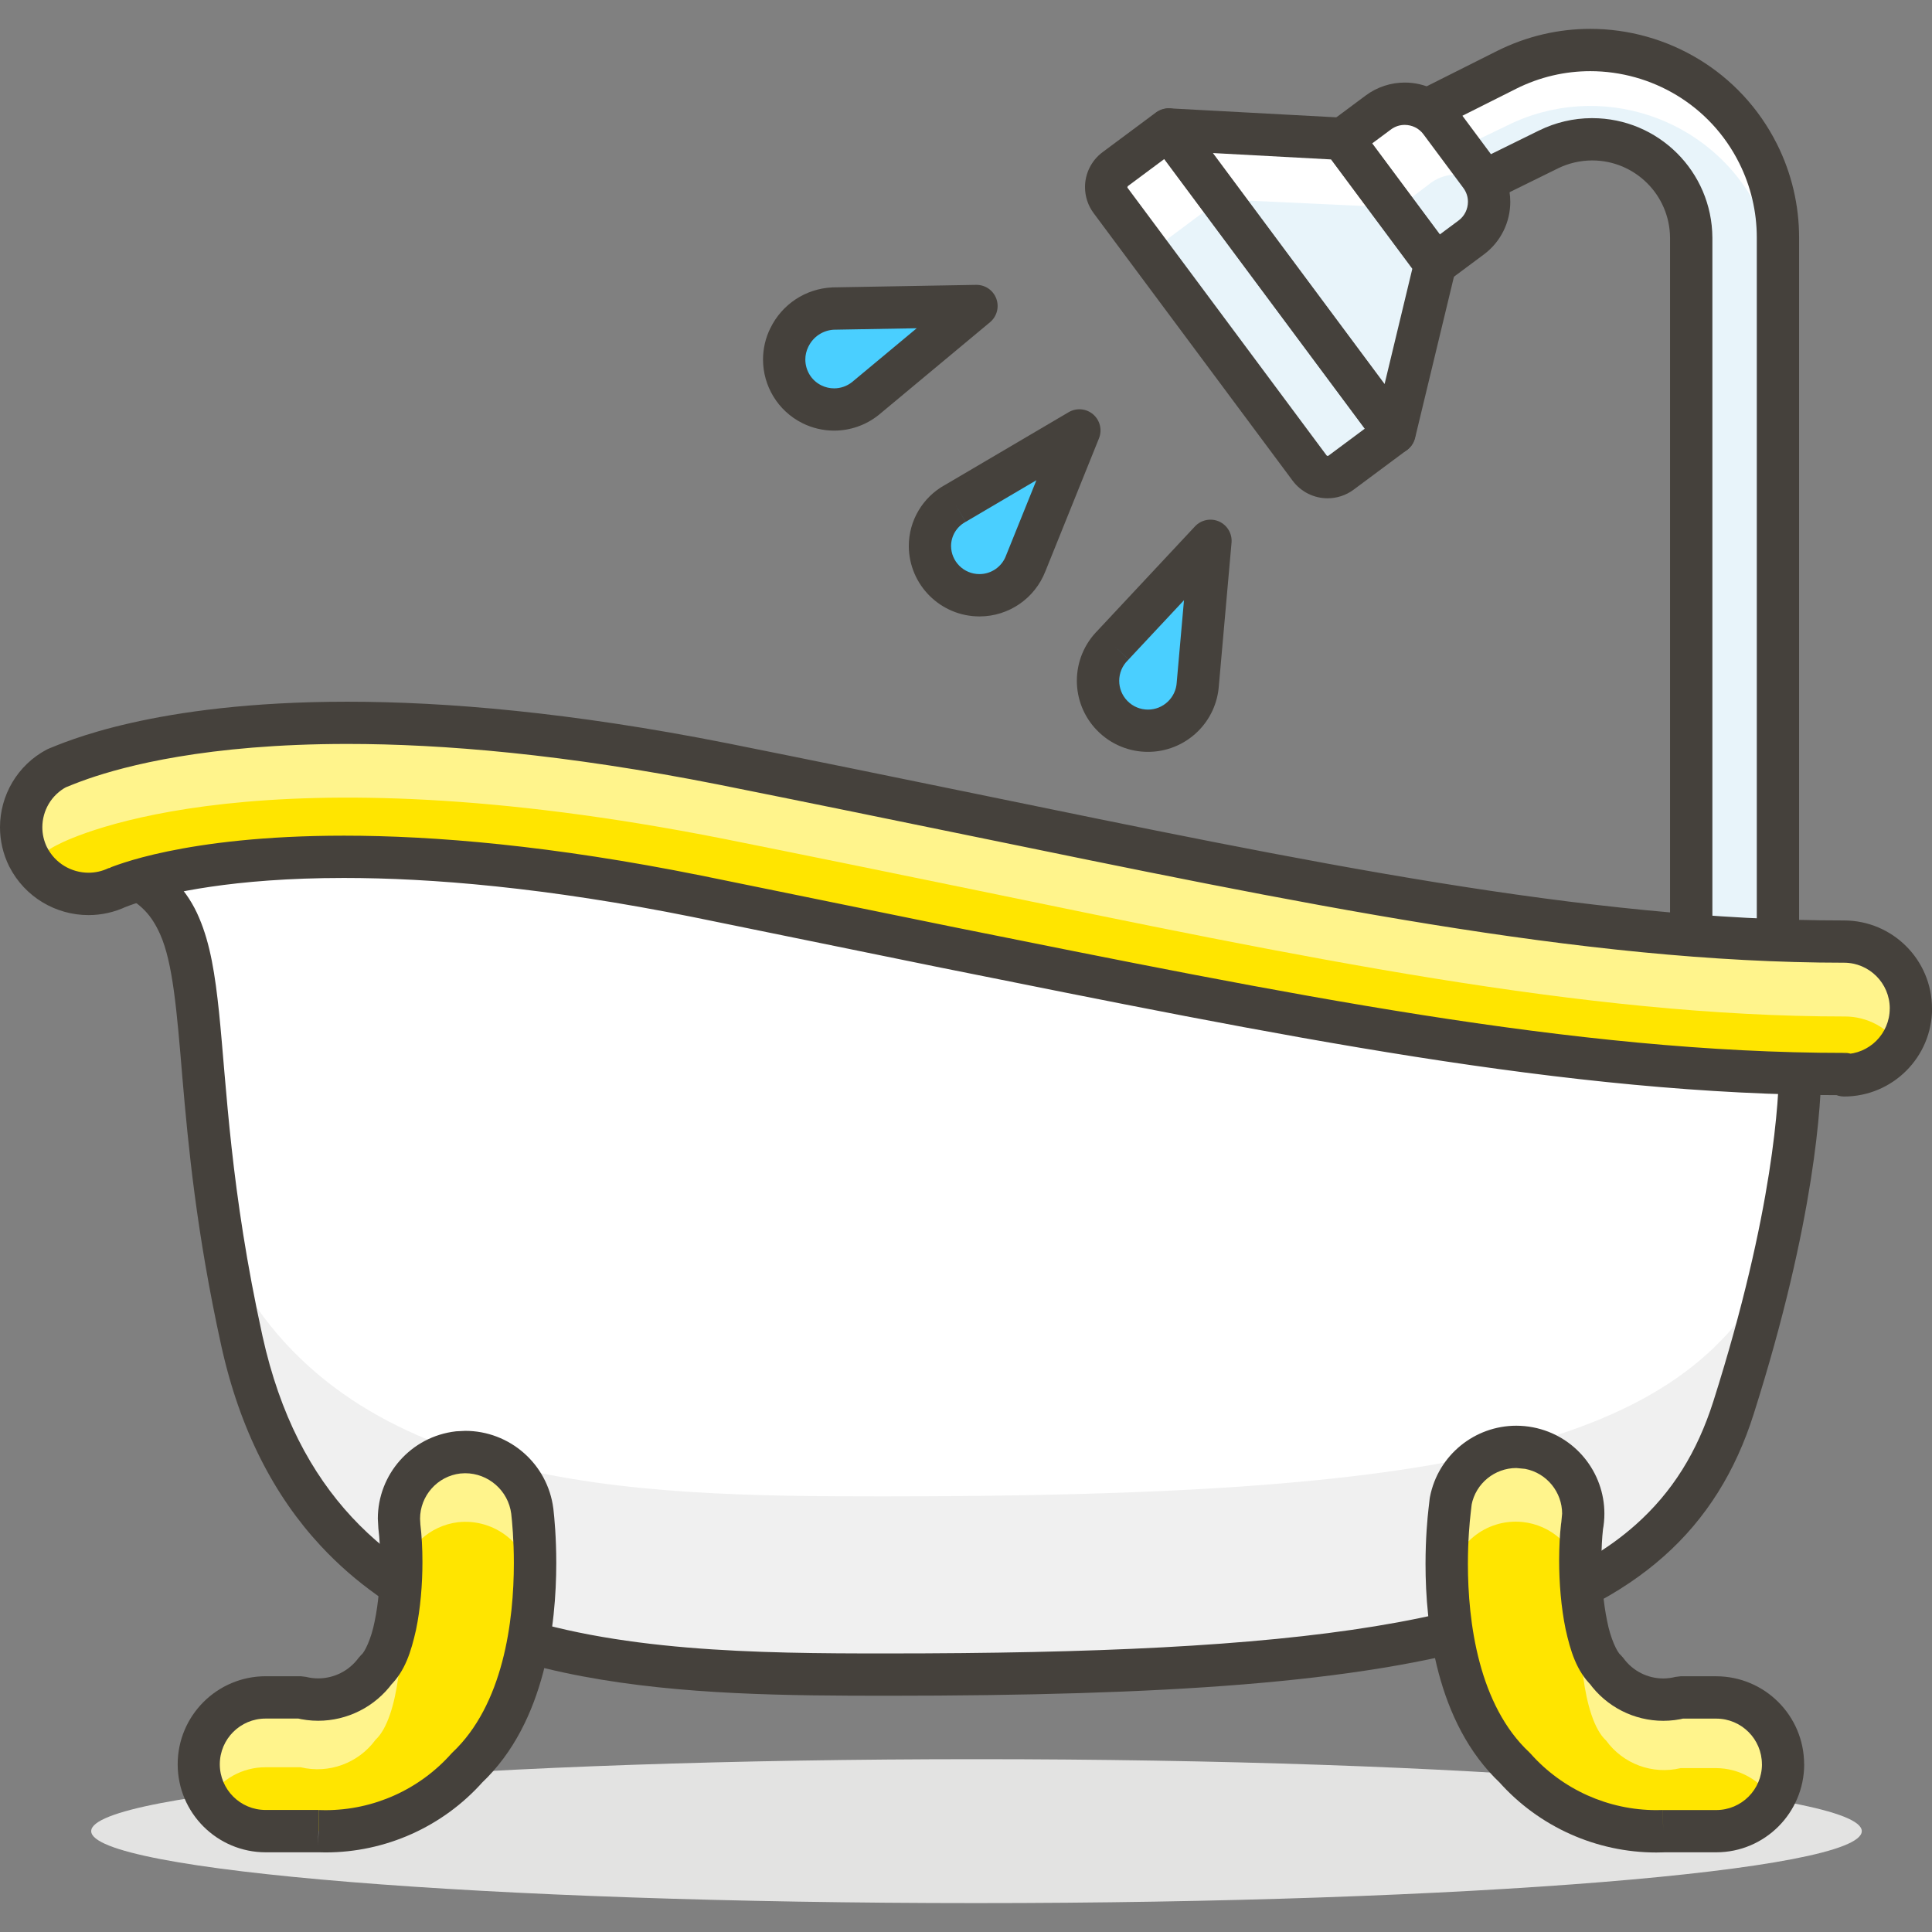
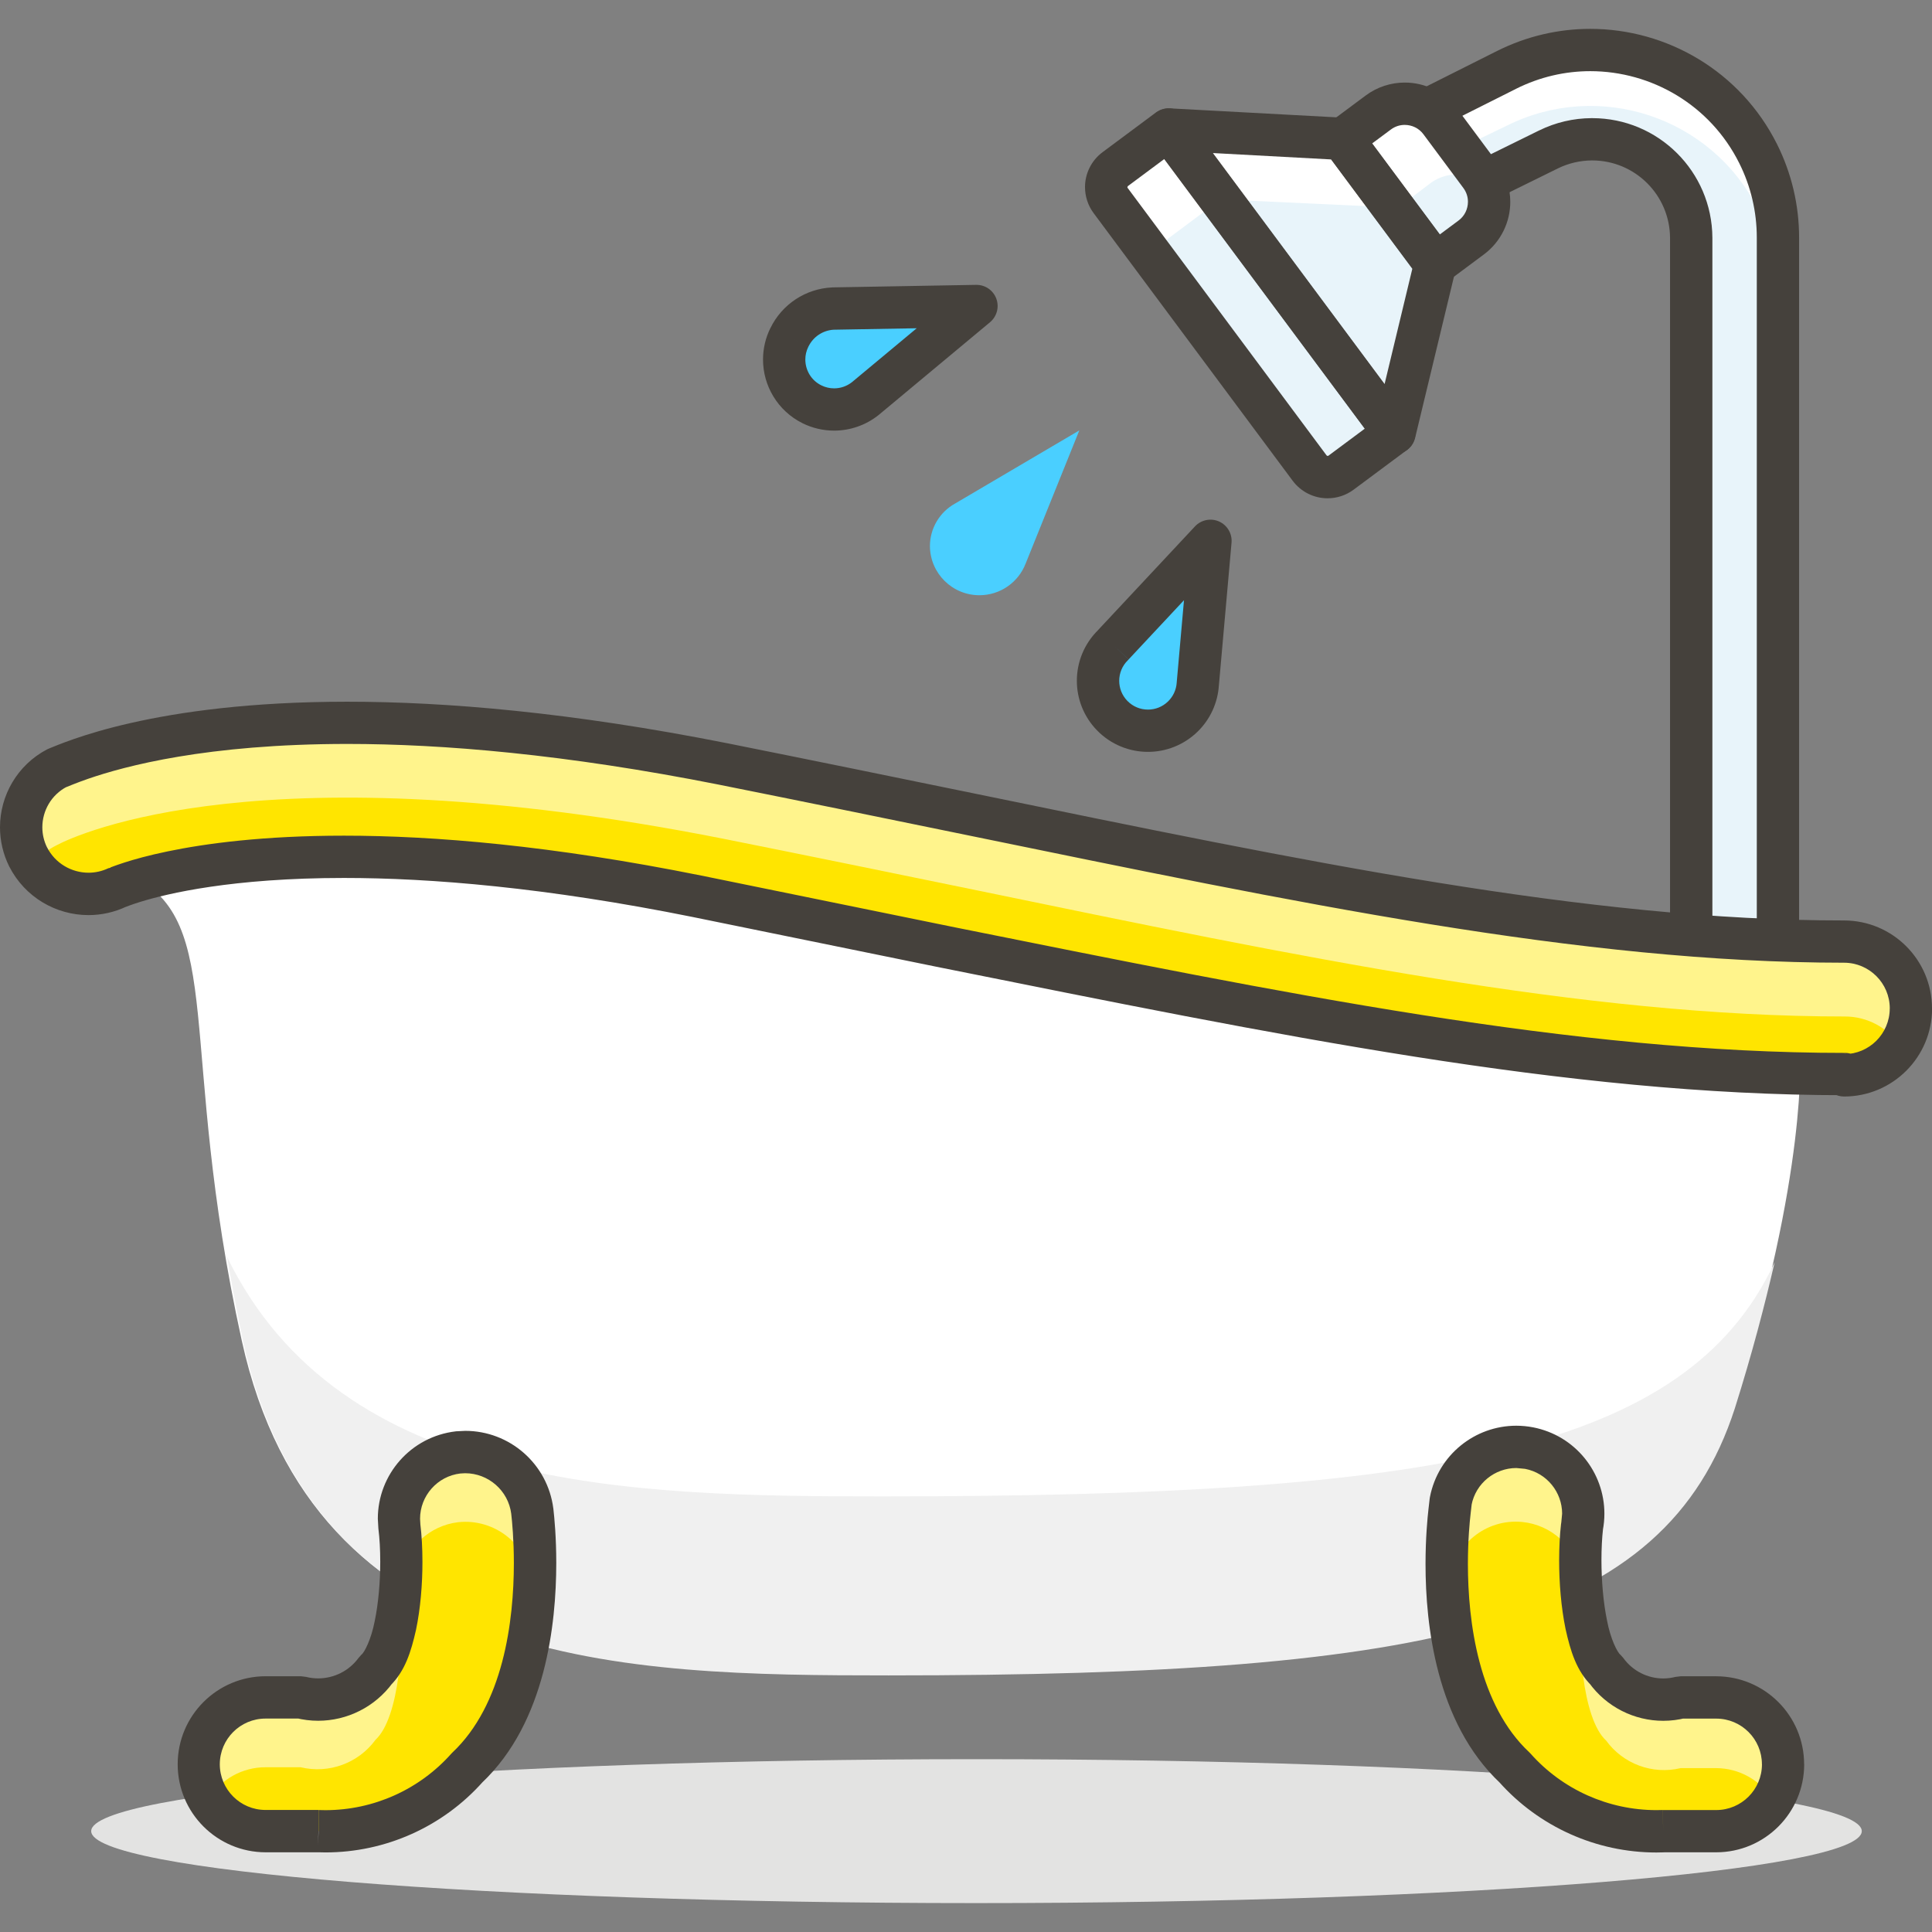
<svg xmlns="http://www.w3.org/2000/svg" version="1.1" id="Layer_1" x="0px" y="0px" viewBox="0 0 512 512" style="enable-background:new 0 0 512 512;" xml:space="preserve">
  <rect x="0" y="0" width="512" height="512" fill="#808080" stroke="none" />
  <style type="text/css">
	.st0{fill:#E8F4FA;}
	.st1{fill:#FFFFFF;}
	.st2{fill:#45413C;}
	.st3{fill:#E3E3E2;}
	.st4{fill:#F0F0F0;}
	.st5{fill:#FFE500;}
	.st6{fill:#FFF48C;}
	.st7{fill:#4ACFFF;}
</style>
  <g>
    <path class="st0" d="M459.41,260.98c-6.19,0.01-11.22-5.01-11.23-11.2l0.01-0.57V63.04c-0.07-14.49-11.87-26.19-26.37-26.12   c-3.96,0.02-7.87,0.93-11.43,2.68L382.14,53.5c-5.82,2.91-12.9,0.55-15.81-5.27c-2.91-5.82-0.55-12.9,5.27-15.81l27.7-13.91   c24.54-12.26,54.38-2.31,66.65,22.24c3.51,7.02,5.3,14.77,5.24,22.62v186.17c0.13,6.19-4.78,11.32-10.97,11.45L459.41,260.98z" />
    <path class="st1" d="M447.63,20.76c-14.61-9.16-32.94-10.01-48.34-2.24l-27.7,13.91c-5.68,2.48-8.27,9.09-5.8,14.76l0.52,1.05   l1.35,1.68c1.04-1.37,2.38-2.48,3.93-3.25l27.7-13.35c24.54-12.26,54.38-2.31,66.65,22.24c3.51,7.02,5.3,14.77,5.24,22.62V63.04   C471.24,45.8,462.31,29.78,447.63,20.76z" />
    <path class="st2" d="M459.41,260.98v-5.61l-0.01,0c-3.09,0-5.61-2.51-5.61-5.6l-5.61,0.01l5.61,0.14l0.01-0.57l0-0.14V63.04l0-0.03   c-0.09-17.54-14.32-31.7-31.85-31.7l-0.17,0l0.01,0c-4.81,0.02-9.55,1.13-13.87,3.25l-0.01,0l-28.26,13.91l-0.03,0.02l-2.75,0.65   c-2.28-0.01-4.45-1.25-5.54-3.42l-0.65-2.75c0.01-2.28,1.25-4.45,3.42-5.54l0.01,0l27.7-13.91l-0.01,0   c6.34-3.17,13.04-4.66,19.66-4.66c16.18,0.01,31.75,8.93,39.46,24.38c3.06,6.12,4.65,12.86,4.65,19.7l0,0.37l0,0.04v186.17l0,0.12   l0,0.12c0,3.03-2.43,5.54-5.49,5.6l0.12,5.61l0.08-5.61l-0.8-0.01l-0.08,0V260.98l-0.08,5.61l0.8,0.01l0.2,0   c9.17-0.2,16.46-7.68,16.46-16.81l0-0.36l-5.61,0.12h5.61V63.37l0,0.04l0-0.46c0-8.58-2-17.04-5.83-24.71   c-9.69-19.37-29.22-30.59-49.5-30.59c-8.31,0-16.76,1.88-24.67,5.84l-0.01,0l-27.7,13.91l0.01,0c-6.09,3.05-9.63,9.2-9.62,15.57   c0,2.62,0.6,5.29,1.84,7.77c3.05,6.09,9.2,9.62,15.57,9.62c2.62,0,5.29-0.6,7.77-1.84l-0.03,0.02l28.26-13.91l-0.01,0   c2.8-1.37,5.87-2.09,8.99-2.11l0.01,0l0.09,0c11.35,0,20.58,9.18,20.63,20.54l0-0.03v186.1l-0.01,0.51l0,0.14   c0.02,9.29,7.54,16.8,16.82,16.8l0.01,0V260.98l-0.08,5.61L459.41,260.98z" />
    <path class="st3" d="M258.78,466.2c-129.55,0-234.58,8.53-234.61,19.06v0.01c-0.03,10.53,104.98,19.07,234.55,19.07   c0.02,0,0.05,0,0.06,0c129.55,0,234.58-8.53,234.61-19.06v-0.01c0.03-10.53-104.98-19.07-234.55-19.07   C258.82,466.2,258.79,466.2,258.78,466.2" />
    <path class="st1" d="M477.02,278.7c0,0,2.24,31.74-17.61,94.32c-18.17,57.31-78.5,70.77-224.3,70.77   c-69.76,0-151.85-1.46-171.03-88.48c-17.27-78.5-3.93-110.91-29.38-123.36c0,0,6.62-23.66,70.65-23.66s212.52,52.71,277.45,52.71   S477.02,278.7,477.02,278.7z" />
    <path class="st4" d="M233.99,396.56c-66.62,0-143.55-1.35-173.83-63.48c1.23,7.07,2.58,14.35,4.26,22.43   C83.6,442.54,165.36,444,235.45,444c145.12,0,205.79-13.46,224.3-70.77c4.6-14.58,7.96-27.48,10.54-38.69   C446.96,384.45,381.13,396.56,233.99,396.56z" />
-     <path class="st2" d="M477.02,278.7l-5.59,0.4l0.03,0.61c0.02,0.47,0.03,1.21,0.03,2.22c0,8.93-1.4,38.87-17.42,89.39l0,0   c-4.31,13.54-10.89,24.1-20.59,32.74c-14.51,12.93-36.61,21.62-69.02,26.91c-32.37,5.3-74.8,7.21-129.34,7.21   c-34.83,0.03-72.27-0.46-102.6-11.28c-15.18-5.4-28.55-13.28-39.31-24.87c-10.75-11.6-19.01-26.99-23.64-47.93l0,0   c-8.54-38.82-9.49-66.03-11.52-85.82c-1.04-9.9-2.28-18.05-5.29-25.07c-2.96-7.03-8.15-12.74-15.59-16.3l-2.46,5.04l5.4,1.51   l-2.09-0.58l2.03,0.75l0.05-0.17l-2.09-0.58l2.03,0.75c0.11-0.18,1.69-4.76,10.58-9.71c8.89-4.92,25.34-10.03,54.73-10.03   c30.66-0.06,83.89,13,137.04,26.19c53.33,13.16,106.6,26.46,140.41,26.52c31.96,0,54.97,4.36,69.91,8.64   c7.47,2.14,12.91,4.27,16.44,5.83c1.77,0.78,3.05,1.42,3.87,1.85l0.88,0.48l0.18,0.1l0.01,0.01L477.02,278.7l-5.59,0.4   L477.02,278.7l2.9-4.8c-0.78-0.48-31.15-18.54-97.11-18.53c-31.13,0.06-84.56-13-137.72-26.19   c-53.33-13.16-106.37-26.46-139.74-26.52c-32.69,0.01-51.4,6.02-62.27,12.66c-10.88,6.61-13.52,13.98-13.78,15.1   c-0.73,2.61,0.5,5.36,2.94,6.55c5.3,2.67,7.98,5.67,10.22,10.67c3.33,7.5,4.39,19.99,5.87,37.88c1.53,17.9,3.73,41.2,10.28,70.98   l0,0c4.96,22.57,14.15,40,26.37,53.15c18.35,19.76,43.06,29.63,69.38,34.59c26.36,4.97,54.56,5.14,80.75,5.15   c73.08-0.02,124.92-3.31,161.6-14.12c18.33-5.42,32.93-12.8,44.21-22.82c11.29-10.01,19.06-22.62,23.83-37.73l0,0   c16.36-51.56,17.95-82.68,17.95-92.78c0-2.28-0.08-3.49-0.09-3.62c-0.13-1.81-1.13-3.46-2.69-4.4L477.02,278.7z" />
    <path class="st5" d="M488.9,284.64c-72.67,0-149.38-15.81-238.2-33.64l-65.94-13.46c-109.68-22.09-153.31-2.36-153.64-2.36   c-8.77,4.15-19.26,0.57-23.66-8.07c-4.27-8.62-0.89-19.07,7.63-23.55c5.27-2.02,54.73-25.23,176.41-1.12   c22.43,4.49,44.86,9.08,66.17,13.46c86.91,17.83,161.94,33.64,231.02,33.64c9.79,0,17.72,7.94,17.71,17.73   c0,9.78-7.93,17.71-17.71,17.71L488.9,284.64z" />
    <path class="st6" d="M8.58,229.46c1.66-2.36,3.9-4.25,6.5-5.5c5.27-2.8,54.73-25.79,176.63-1.68c22.43,4.49,44.86,9.08,66.17,13.46   c86.91,17.94,161.94,33.64,231.02,33.64c5.9-0.01,11.42,2.94,14.69,7.85c1.89-2.95,2.9-6.37,2.92-9.87   c0.06-9.72-7.77-17.66-17.49-17.72l-0.11,0c-69.08,0-144.11-15.48-231.02-33.64c-21.2-4.37-43.29-8.97-66.17-13.46   c-121.9-24.22-171.36-1.01-176.63,1.46c-8.51,4.48-11.9,14.93-7.63,23.55L8.58,229.46z" />
    <path class="st2" d="M488.9,284.64v-5.61c-71.85,0.01-148.26-15.69-237.1-33.53l0.02,0l-65.94-13.46l-0.01,0   c-39.69-7.99-70.91-10.58-94.71-10.58c-21.27,0-36.61,2.06-46.76,4.17c-5.07,1.05-8.84,2.12-11.4,2.94c-1.28,0.41-2.25,0.76-2.91,1   l-0.74,0.28l-0.1,0.04l1.49,4.05l-1.33-4.11l-0.17,0.06l1.49,4.05l-1.33-4.11l1.65,5.1l-1.32-5.2l-0.32,0.09l1.65,5.1l-1.32-5.2   l1.38,5.4v-5.57c-1.02,0.03-1.15,0.14-1.38,0.17l1.38,5.4v-5.57l-2.4,0.54c-1.72,0.81-3.5,1.19-5.26,1.19   c-4.51-0.01-8.83-2.47-11-6.74l-5,2.55l5.02-2.49c-0.86-1.74-1.26-3.56-1.26-5.37c0.01-4.37,2.36-8.57,6.48-10.73l-2.61-4.96   l2.01,5.24c1.15-0.44,2.92-1.23,6.22-2.38c9.73-3.36,31.41-9.24,68.72-9.25c25.27,0,57.7,2.71,98.38,10.77l-0.01,0   c22.41,4.48,44.83,9.08,66.14,13.45c86.9,17.81,162.21,33.74,232.15,33.76h0c6.69,0.01,12.1,5.43,12.11,12.11l0,0.21l5.6-0.2   l-5.61,0c0,6.68-5.42,12.11-12.11,12.11l0,5.61l4.67,3.11l0.22-0.34c1.15-1.73,1.26-3.93,0.28-5.76c-0.98-1.83-2.87-2.96-4.94-2.96   V284.64l-4.67-3.11l-0.22,0.34c-1.15,1.73-1.26,3.93-0.28,5.76c0.98,1.83,2.87,2.96,4.95,2.96c12.88-0.01,23.31-10.44,23.32-23.32   l0-0.21l-5.51,0.2H512l0-0.2l-5.51,0.2H512v0c0-12.88-10.44-23.32-23.32-23.33h0c-68.22,0.02-142.96-15.68-229.9-33.53   c-21.31-4.37-43.75-8.97-66.19-13.46l-0.01,0c-41.32-8.19-74.48-10.98-100.56-10.98c-25.66,0-44.45,2.71-57.35,5.64   c-6.45,1.46-11.43,2.98-15.04,4.23c-3.56,1.23-5.96,2.27-6.56,2.5l-0.61,0.27C4.55,202.76-0.01,210.87,0,219.25   c0,3.48,0.79,7.04,2.43,10.35l0.03,0.05c4.15,8.14,12.41,12.87,21,12.86c3.38,0,6.83-0.73,10.06-2.27l-2.4-5.07v5.61   c1.02-0.03,1.16-0.14,1.39-0.17l0.69-0.22c0.5-0.19,1.62-0.65,4.03-1.4c7.11-2.19,24.3-6.32,53.92-6.32   c22.99,0,53.47,2.5,92.5,10.36l-0.01,0l65.94,13.46l0.02,0c88.8,17.82,165.81,33.74,239.31,33.75V284.64l-4.67-3.11L488.9,284.64z" />
    <path class="st5" d="M84.39,485.27H70.37c-9.79,0-17.72-7.93-17.73-17.71c0-9.79,7.93-17.72,17.71-17.73h0.01h9.31   c7.46,1.89,15.32-0.96,19.85-7.18c6.28-5.83,7.74-26.24,6.28-38.13c-1.12-9.72,5.86-18.51,15.58-19.63l0.01,0   c9.69-0.99,18.4,5.93,19.63,15.59c0.9,7.74,4.26,47.66-17.27,67.96C113.79,479.65,99.36,485.82,84.39,485.27z" />
    <path class="st5" d="M440.79,485.27h14.02c9.79,0,17.72-7.94,17.71-17.73c0-9.78-7.93-17.71-17.71-17.71h-9.42   c-7.43,1.9-15.27-0.95-19.74-7.18c-6.28-5.83-7.74-26.24-6.39-38.13c1.86-9.61-4.42-18.91-14.02-20.77   c-9.61-1.86-18.91,4.42-20.77,14.02l-0.31,2.71c-0.9,7.74-4.37,47.66,17.27,67.96C411.39,479.65,425.82,485.82,440.79,485.27z" />
    <path class="st6" d="M106.26,417.31c1.54-7.41,7.63-13,15.14-13.91c9.75-1.05,18.51,5.96,19.63,15.7c0,1.01,0,2.58,0,4.49   c0.66-7.69,0.66-15.42,0-23.1c-1.23-9.66-9.94-16.58-19.63-15.59c-9.72,1.11-16.7,9.9-15.59,19.62l0,0.01   C106.25,408.77,106.4,413.04,106.26,417.31z" />
    <path class="st6" d="M70.37,468.34h9.31c7.48,1.8,15.31-1.08,19.85-7.29c6.28-5.83,7.74-26.24,6.28-38.02   c-0.08,7.02-2.26,13.86-6.28,19.63c-4.58,6.36-12.62,9.22-20.19,7.18h-9.31c-9.57,0.18-17.26,7.93-17.38,17.5   c0,3.3,0.93,6.52,2.69,9.31C58.59,471.47,64.26,468.33,70.37,468.34z" />
    <path class="st6" d="M419.26,423.26c-1.35,11.21,0,32.19,6.39,38.02c4.5,6.19,12.29,9.07,19.74,7.29h9.42   c6.06,0.03,11.69,3.16,14.92,8.3c1.76-2.78,2.69-6.01,2.69-9.31c0.06-9.72-7.77-17.66-17.49-17.72l-0.11,0h-9.42   c-7.43,1.9-15.27-0.95-19.74-7.18c-4.08-5.78-6.31-12.66-6.39-19.74L419.26,423.26z" />
    <path class="st6" d="M384.16,419.11c0.97-9.68,9.6-16.73,19.27-15.77c7.66,0.77,13.94,6.43,15.49,13.97   c-0.35-4.25-0.35-8.53,0-12.78c1.86-9.61-4.42-18.91-14.02-20.77c-9.61-1.86-18.91,4.42-20.77,14.02l-0.31,2.71   c-0.68,7.69-0.68,15.42,0,23.1C383.93,421.69,384.05,420.12,384.16,419.11z" />
    <path class="st2" d="M84.39,485.27v-5.61H70.37l-0.01,0c-6.68-0.01-12.1-5.42-12.11-12.11l0-0.01l-2.66,0.01h2.66v-0.01l-2.66,0.01   h2.66c0.01-6.68,5.42-12.1,12.11-12.11h0h0.01h9.31v-5.61l-1.37,5.44c1.99,0.5,4,0.75,5.99,0.75c7.7,0,15.09-3.65,19.77-10.06   l-4.53-3.3l3.82,4.11c4-3.9,5.58-9.07,6.88-14.81c1.2-5.74,1.71-12.12,1.71-18.05c0-3.59-0.19-7.02-0.56-10.06l0.01,0.04l-0.08-1.4   c0-6.05,4.56-11.31,10.73-12.01l0,0l0.01,0l-0.64-5.57l0.57,5.58l1.28-0.07c6.12,0,11.44,4.57,12.22,10.78l5.56-0.71l-5.57,0.65   c0.24,2.09,0.7,6.91,0.7,13.11c0,7.5-0.68,17.03-3.1,26.16c-2.42,9.15-6.56,17.78-13.14,23.98l-0.34,0.35   c-8.49,9.54-20.63,14.97-33.35,14.97l-1.62-0.03l-0.2,0V485.27l-0.2,5.6l2.03,0.04c15.92,0,31.11-6.8,41.73-18.74l-4.19-3.73   l3.85,4.08c8.65-8.17,13.52-18.82,16.29-29.26c2.77-10.47,3.47-20.87,3.48-29.03c0-6.75-0.49-11.96-0.77-14.4l-0.01-0.06   c-1.52-11.87-11.61-20.58-23.34-20.58l-2.42,0.12l-0.07,0.01l-0.01,0l0,0c-11.9,1.38-20.67,11.44-20.67,23.15l0.15,2.68l0.01,0.04   c0.31,2.48,0.48,5.5,0.48,8.69c0,5.27-0.48,11.04-1.47,15.75c-0.9,4.71-2.71,8.32-3.54,8.9l-0.72,0.81   c-2.53,3.47-6.53,5.44-10.7,5.45c-1.08,0-2.16-0.13-3.24-0.4l-1.37-0.17h-9.31h-0.01h0c-12.88,0.01-23.31,10.45-23.32,23.33l0,0.02   l0-0.01c0.01,12.88,10.45,23.31,23.33,23.32h0.01h14.02V485.27l-0.2,5.6L84.39,485.27z" />
    <path class="st2" d="M440.79,485.27v5.61h14.02h0c12.88-0.01,23.31-10.45,23.32-23.33v0h-5.52l5.51,0.21l0-0.21h-5.52l5.51,0.21   l0-0.21c-0.01-12.88-10.44-23.31-23.32-23.32h0h-9.42L444,444.4c-1.07,0.27-2.16,0.41-3.23,0.41c-4.12,0-8.09-1.97-10.57-5.42   l-0.74-0.84c-0.84-0.58-2.68-4.28-3.58-9.09c-1-4.81-1.48-10.67-1.48-16c0-3.04,0.15-5.92,0.42-8.3l-5.57-0.63l5.5,1.07   c0.29-1.49,0.43-2.99,0.43-4.46c0-10.97-7.74-20.71-18.89-22.88c-1.49-0.29-2.99-0.43-4.46-0.43c-10.97,0-20.71,7.74-22.88,18.89   l-0.07,0.43l-0.31,2.71l0-0.01c-0.28,2.45-0.79,7.76-0.79,14.62c0,8.17,0.71,18.53,3.49,28.95c2.78,10.4,7.66,20.99,16.31,29.13   l3.84-4.09l-4.19,3.73c10.62,11.94,25.82,18.74,41.73,18.74l2.03-0.04L440.79,485.27v5.61V485.27l-0.2-5.6l-1.62,0.03   c-12.72,0-24.87-5.43-33.35-14.97l-0.35-0.36c-6.59-6.16-10.73-14.73-13.15-23.84c-2.43-9.08-3.11-18.56-3.11-26.06   c0-6.3,0.47-11.2,0.72-13.33l0-0.01l0.31-2.71l-5.57-0.64l5.5,1.07c1.11-5.79,6.21-9.81,11.87-9.81l2.33,0.22   c5.79,1.11,9.81,6.21,9.81,11.87l-0.22,2.33l-0.07,0.44c-0.33,2.9-0.49,6.15-0.5,9.57c0,5.98,0.51,12.44,1.71,18.27   c1.3,5.83,2.88,11.07,6.93,15.03l3.82-4.11l-4.55,3.27c4.62,6.43,11.99,10.1,19.68,10.1c2,0,4.02-0.25,6.01-0.76l-1.39-5.43v5.61   h9.42h0c6.68,0,12.11,5.42,12.11,12.11l5.61,0l-5.6-0.21l0,0.22c-0.01,6.68-5.42,12.1-12.11,12.11h0h-14.02l-0.2,0L440.79,485.27z" />
    <path class="st0" d="M381.73,32.24l10.57,14.22c3.88,5.22,2.8,12.59-2.42,16.48l-9.45,7.03l-24.63-33.12l9.45-7.03   C370.47,25.94,377.85,27.02,381.73,32.24z" />
    <polygon class="st0" points="355.67,36.79 309.8,34.33 369.58,114.74 380.35,69.99  " />
    <path class="st0" d="M309.68,34.31l59.83,80.45l-14.13,10.51c-2.63,1.96-6.36,1.41-8.32-1.22l-52.74-70.91   c-1.96-2.63-1.41-6.36,1.22-8.32L309.68,34.31z" />
    <path class="st1" d="M369.58,55.75l9.76-7.4c4.04-2.82,9.41-2.82,13.46,0l-0.56-1.23L382.14,32.2c-3.9-5.2-11.28-6.26-16.49-2.36   l-9.53,6.95L369.58,55.75z" />
    <polygon class="st1" points="323.49,52.83 369.24,54.96 355.67,36.79 309.8,34.33  " />
    <path class="st1" d="M308.35,71.9c-1.9-2.88-1.26-6.74,1.46-8.86l13.68-10.21l-13.79-18.5l-14.13,10.21   c-2.6,1.9-3.16,5.55-1.26,8.15l0.03,0.04L308.35,71.9z" />
    <path class="st2" d="M381.73,32.24l-4.5,3.35l10.57,14.22c0.83,1.12,1.22,2.38,1.22,3.67c-0.01,1.9-0.85,3.74-2.49,4.96l-4.95,3.68   L363.65,38l4.95-3.68c1.12-0.83,2.38-1.22,3.67-1.22c1.9,0.01,3.74,0.85,4.96,2.49L381.73,32.24l4.5-3.35   c-3.4-4.58-8.67-7.02-13.96-7.01c-3.6,0-7.27,1.13-10.36,3.44l-9.45,7.03c-2.48,1.85-3,5.36-1.15,7.85l24.63,33.12   c0.88,1.18,2.22,1.99,3.68,2.2c1.46,0.21,2.98-0.17,4.16-1.05l9.45-7.03c4.58-3.4,7.02-8.67,7.01-13.96c0-3.6-1.13-7.27-3.44-10.36   l-10.57-14.22L381.73,32.24z" />
    <path class="st2" d="M355.67,36.79l0.3-5.6l-45.87-2.47c-2.18-0.12-4.21,1.03-5.24,2.95c-1.03,1.92-0.86,4.25,0.44,6l59.77,80.41   c1.3,1.75,3.49,2.59,5.62,2.15c2.14-0.44,3.82-2.06,4.33-4.18L385.8,71.3c0.39-1.62,0.04-3.32-0.95-4.66l-24.67-33.2   c-0.99-1.33-2.54-2.17-4.2-2.25L355.67,36.79l-4.5,3.34l23.11,31.09l-7.35,30.55l-45.5-61.21l33.94,1.83L355.67,36.79l-4.5,3.34   L355.67,36.79z" />
    <path class="st2" d="M309.68,34.31l-4.5,3.35l56.49,75.95l-9.63,7.16l-0.2,0.07l-0.27-0.14l-52.74-70.91l-0.07-0.2l0.14-0.27   l14.13-10.51L309.68,34.31l-4.5,3.35L309.68,34.31l-3.35-4.5l-14.13,10.51c-3.04,2.26-4.67,5.77-4.66,9.27   c0,2.39,0.75,4.84,2.28,6.89l52.74,70.91c2.26,3.04,5.77,4.67,9.27,4.66c2.39,0,4.84-0.75,6.89-2.28l14.13-10.51   c1.18-0.88,1.99-2.22,2.2-3.68c0.21-1.46-0.17-2.98-1.05-4.16l-59.83-80.45c-1.85-2.48-5.36-3-7.85-1.15L309.68,34.31z" />
    <path class="st7" d="M253.06,133.47c-4.07,2.27-6.6,6.56-6.62,11.21c0.03,7.25,5.93,13.1,13.18,13.06   c5.39-0.02,10.21-3.34,12.17-8.35l14.24-35.33L253.06,133.47z" />
-     <path class="st2" d="M253.06,133.47l-2.73-4.9c-5.84,3.26-9.47,9.41-9.49,16.09l0,0.05c0.05,10.32,8.42,18.64,18.73,18.65l0.07,0   l0.01,0c7.69-0.03,14.57-4.76,17.37-11.92l-5.22-2.04l5.2,2.1l14.24-35.33c0.9-2.23,0.28-4.78-1.54-6.35s-4.43-1.8-6.5-0.58   l-32.97,19.4L253.06,133.47l-2.73-4.9L253.06,133.47l2.84,4.83l18.76-11.04l-8.08,20.04l-0.02,0.06c-1.12,2.87-3.88,4.77-6.97,4.78   l0.01,0l-0.05,0c-4.13,0-7.5-3.34-7.51-7.48l0,0.05c0.01-2.63,1.44-5.06,3.74-6.34l0.11-0.06L253.06,133.47z" />
    <path class="st7" d="M209.21,89.39c-3.26,6.54-0.59,14.49,5.95,17.74c4.6,2.29,10.1,1.71,14.12-1.48l29.49-24.56l-38.02,0.67   C215.8,82.01,211.38,84.93,209.21,89.39z" />
    <path class="st2" d="M209.21,89.39l-5.02-2.5c-1.34,2.68-1.98,5.56-1.98,8.38c-0.01,6.91,3.84,13.58,10.45,16.88   c2.66,1.32,5.54,1.97,8.39,1.97c4.17,0,8.32-1.39,11.72-4.08l0.1-0.08l29.49-24.56c1.83-1.53,2.5-4.03,1.67-6.26   c-0.83-2.24-2.97-3.69-5.35-3.65l-38.02,0.67l-0.17,0.01c-7,0.34-13.26,4.47-16.32,10.78l0.02-0.05L209.21,89.39l5.04,2.45   c1.27-2.62,3.87-4.33,6.78-4.47l-0.27-5.6l0.1,5.61l22.08-0.39l-17.25,14.36l3.59,4.31l-3.49-4.39c-1.38,1.09-3.05,1.65-4.74,1.65   c-1.16,0-2.32-0.26-3.4-0.8c-2.69-1.33-4.22-4.03-4.23-6.84c0-1.14,0.25-2.28,0.8-3.39l0.02-0.05L209.21,89.39z" />
    <path class="st7" d="M295,170.92c-5.24,5.09-5.36,13.47-0.27,18.71c5.09,5.24,13.47,5.36,18.71,0.27c2.36-2.29,3.78-5.38,3.99-8.66   l3.36-37.91L295,170.92z" />
    <path class="st2" d="M295,170.92l-3.91-4.02c-3.79,3.68-5.72,8.62-5.71,13.51c-0.01,4.71,1.78,9.48,5.33,13.13   c3.68,3.79,8.62,5.72,13.51,5.71c4.71,0.01,9.48-1.78,13.13-5.33c3.36-3.26,5.38-7.66,5.67-12.34l-5.6-0.35l5.59,0.5l3.36-37.91   c0.21-2.38-1.12-4.64-3.3-5.62c-2.18-0.97-4.75-0.45-6.38,1.29l-25.79,27.59L295,170.92l-3.91-4.02L295,170.92l4.1,3.83   l14.67-15.69l-1.92,21.69l-0.01,0.15c-0.12,1.89-0.94,3.67-2.3,4.99c-1.5,1.45-3.38,2.15-5.31,2.16c-2.01-0.01-3.96-0.76-5.47-2.31   c-1.45-1.5-2.15-3.38-2.16-5.31c0.01-2.01,0.76-3.96,2.31-5.47l0.19-0.19L295,170.92z" />
  </g>
</svg>